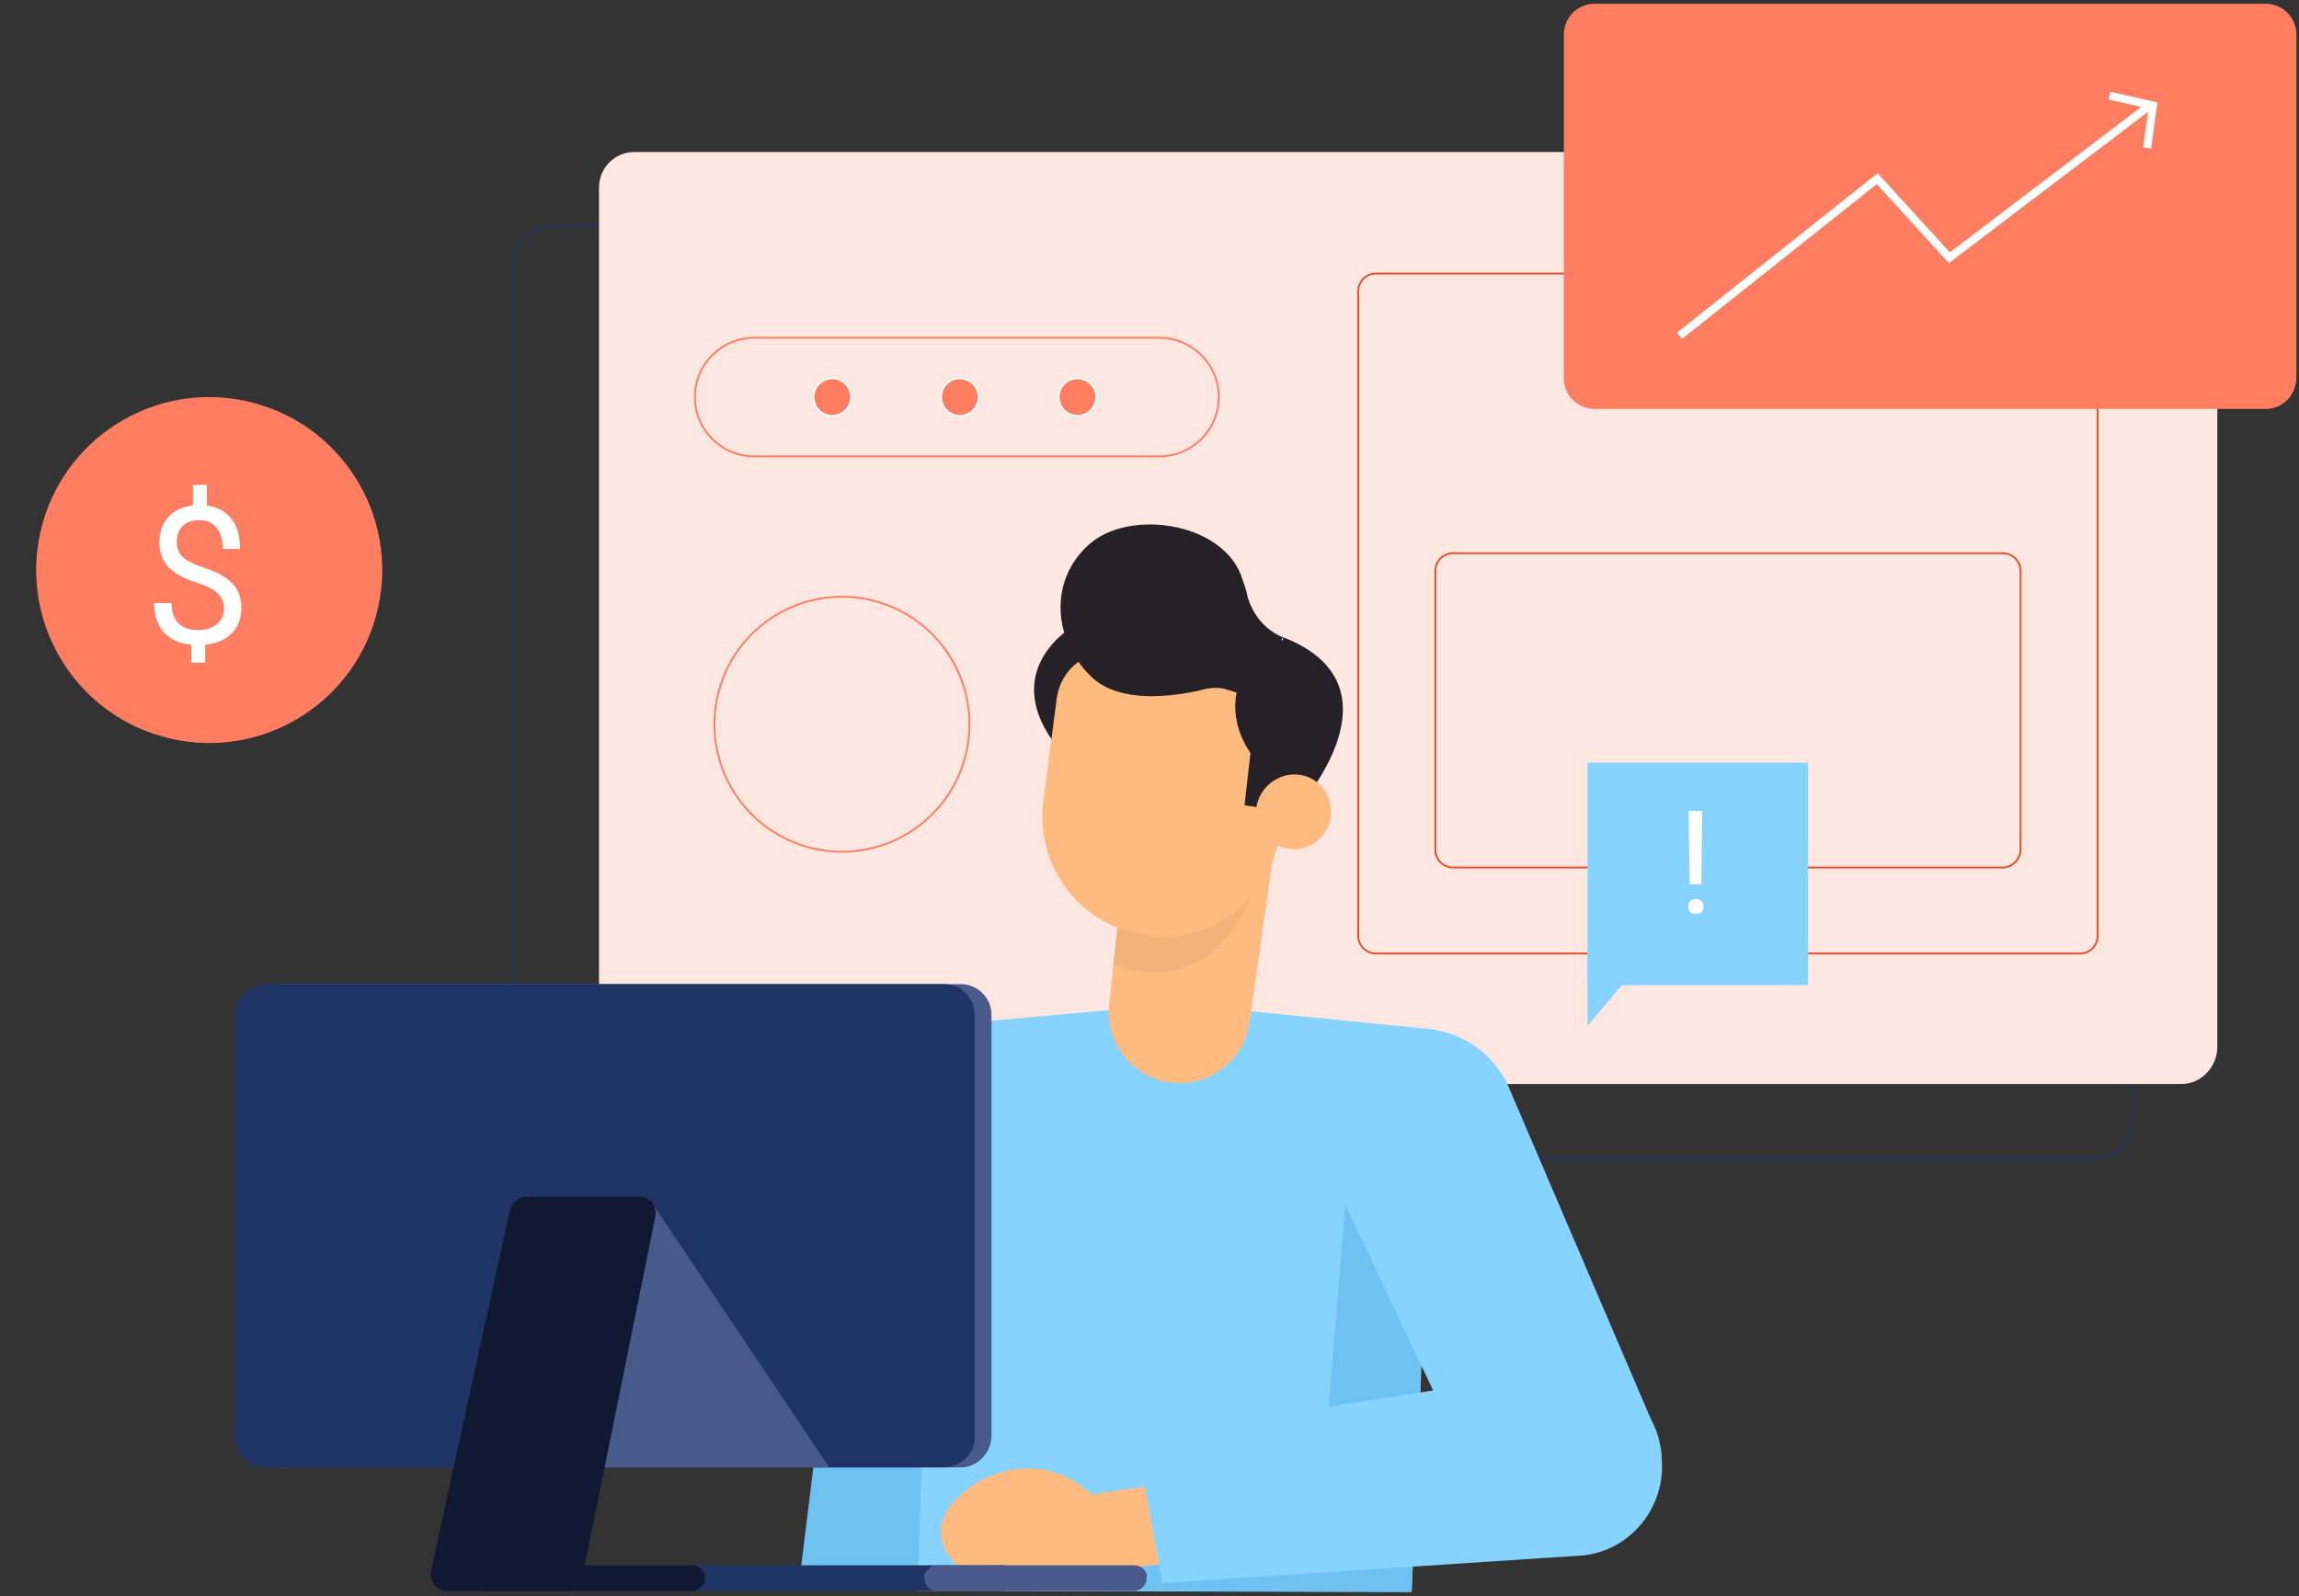
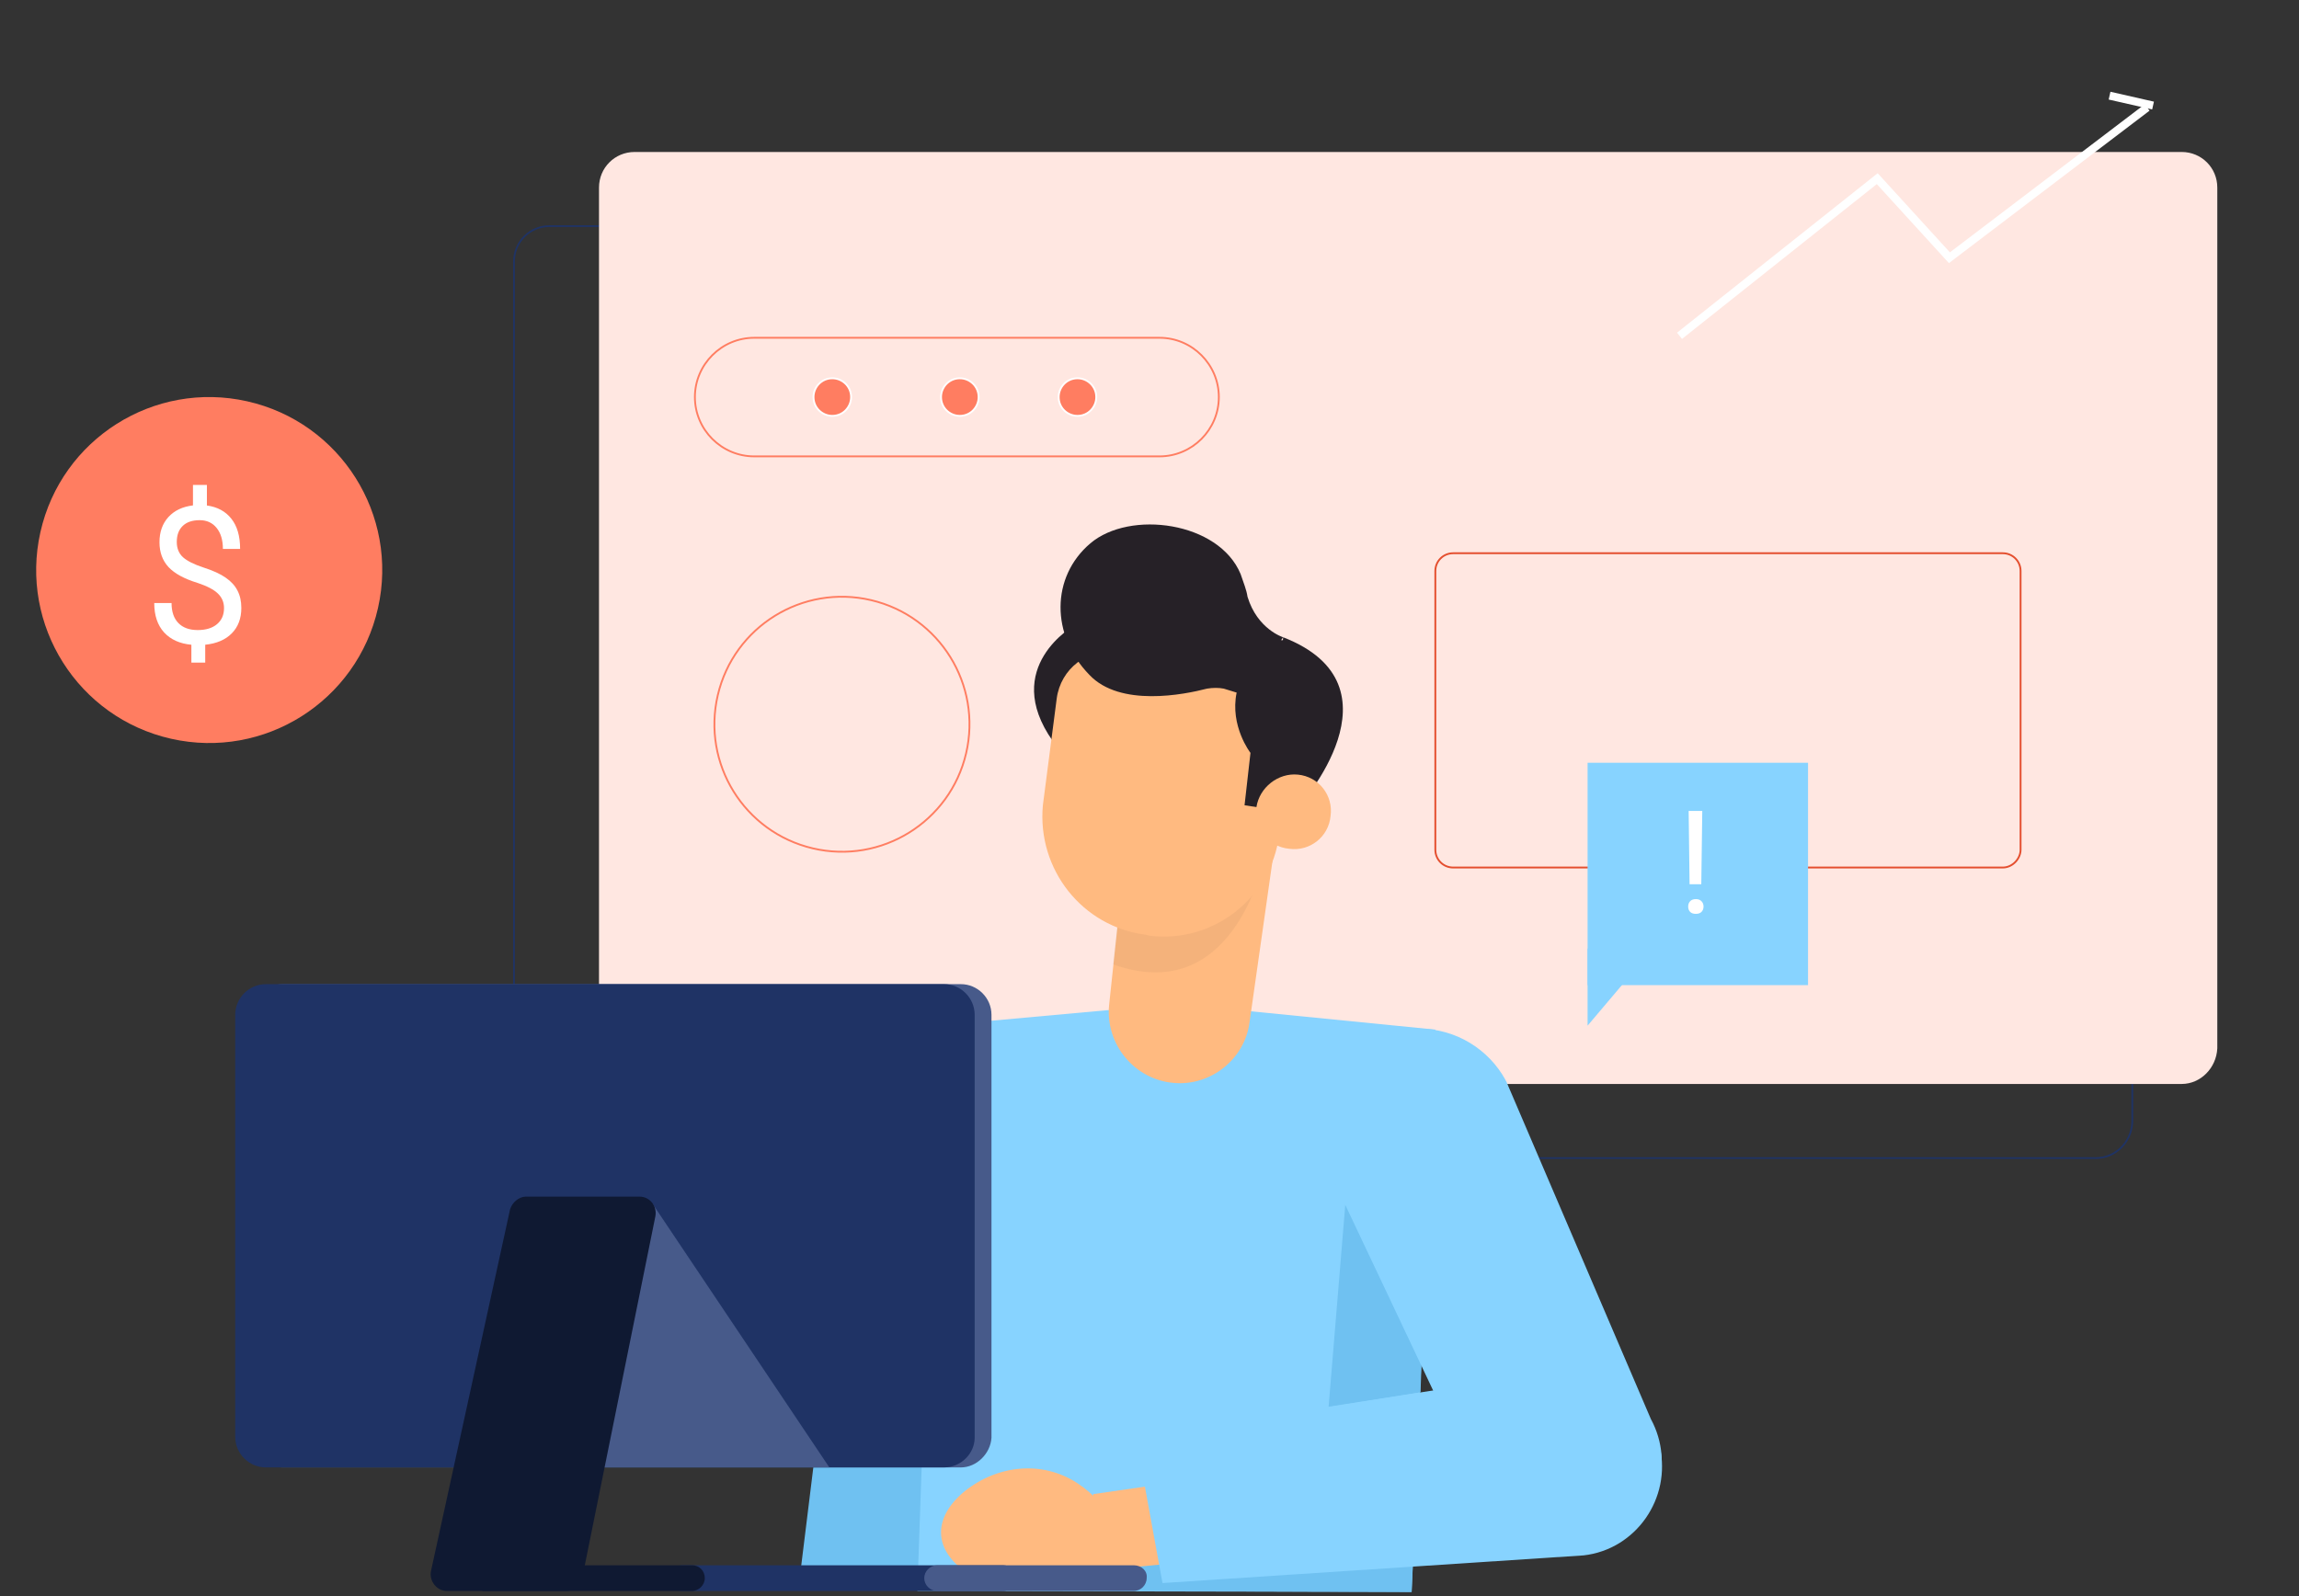
<svg xmlns="http://www.w3.org/2000/svg" width="576" height="400" viewBox="0 0 576 400" fill="none">
  <rect x="0" y="0" width="576" height="400" fill="#333333" stroke="none" />
  <g clip-path="url(#clip0)">
    <path d="M525.067 290.228H137.693C132.739 290.228 128.776 286.265 128.776 281.312V65.581C128.776 60.627 132.739 56.664 137.693 56.664H525.315C530.269 56.664 534.231 60.627 534.231 65.581V281.312C533.984 286.265 530.021 290.228 525.067 290.228Z" stroke="#1F3365" stroke-width="0.434" stroke-miterlimit="10" />
    <path d="M546.615 271.652H158.993C154.039 271.652 150.076 267.689 150.076 262.735V47.005C150.076 42.051 154.039 38.088 158.993 38.088H546.615C551.568 38.088 555.531 42.051 555.531 47.005V262.735C555.284 267.689 551.321 271.652 546.615 271.652Z" fill="#FFE7E1" />
    <path d="M290.512 114.372H188.962C180.789 114.372 174.102 107.685 174.102 99.511C174.102 91.338 180.789 84.65 188.962 84.65H290.512C298.686 84.65 305.373 91.338 305.373 99.511C305.373 107.685 298.686 114.372 290.512 114.372Z" stroke="#FF7D61" stroke-width="0.454" stroke-miterlimit="10" />
    <path d="M213.235 99.511C213.235 101.987 211.254 104.217 208.529 104.217C206.052 104.217 203.823 102.235 203.823 99.511C203.823 97.034 205.805 94.805 208.529 94.805C211.006 94.805 213.235 96.786 213.235 99.511Z" fill="#FF7D61" stroke="white" stroke-width="0.459" stroke-miterlimit="10" />
    <path d="M245.186 99.511C245.186 101.987 243.205 104.217 240.48 104.217C238.004 104.217 235.774 102.235 235.774 99.511C235.774 97.034 237.756 94.805 240.48 94.805C242.957 94.805 245.186 96.786 245.186 99.511Z" fill="#FF7D61" stroke="white" stroke-width="0.459" stroke-miterlimit="10" />
    <path d="M274.66 99.511C274.66 101.987 272.678 104.217 269.954 104.217C267.477 104.217 265.248 102.235 265.248 99.511C265.248 97.034 267.229 94.805 269.954 94.805C272.431 94.805 274.66 96.786 274.66 99.511Z" fill="#FF7D61" stroke="white" stroke-width="0.459" stroke-miterlimit="10" />
-     <path d="M521.104 238.956H344.754C342.277 238.956 340.296 236.974 340.296 234.498V73.009C340.296 70.532 342.277 68.551 344.754 68.551H521.104C523.581 68.551 525.562 70.532 525.562 73.009V234.498C525.562 236.974 523.581 238.956 521.104 238.956Z" stroke="#E44F2F" stroke-width="0.454" stroke-miterlimit="10" />
    <path d="M501.785 217.409H364.074C361.597 217.409 359.615 215.428 359.615 212.951V143.105C359.615 140.628 361.597 138.646 364.074 138.646H501.785C504.261 138.646 506.243 140.628 506.243 143.105V212.951C506.243 215.18 504.261 217.409 501.785 217.409Z" stroke="#E44F2F" stroke-width="0.459" stroke-miterlimit="10" />
    <path d="M242.048 188.804C246.081 171.626 235.423 154.431 218.245 150.399C201.067 146.367 183.872 157.024 179.84 174.202C175.808 191.381 186.465 208.575 203.643 212.607C220.822 216.64 238.016 205.982 242.048 188.804Z" stroke="#FF7D61" stroke-width="0.459" stroke-miterlimit="10" />
    <path d="M94.703 152.382C99.962 129.028 85.293 105.832 61.939 100.572C38.584 95.313 15.389 109.982 10.129 133.336C4.87 156.691 19.539 179.887 42.893 185.146C66.248 190.405 89.443 175.736 94.703 152.382Z" fill="#FF7D61" />
    <path d="M56.128 152.393C56.128 150.955 55.62 149.744 54.605 148.76C53.605 147.775 51.909 146.885 49.519 146.088C46.19 145.072 43.761 143.752 42.23 142.127C40.714 140.486 39.956 138.408 39.956 135.893C39.956 133.33 40.698 131.229 42.183 129.588C43.683 127.947 45.737 126.971 48.347 126.658V121.525H51.839V126.682C54.464 127.041 56.503 128.143 57.956 129.986C59.425 131.83 60.159 134.354 60.159 137.557H55.847C55.847 135.354 55.323 133.604 54.276 132.307C53.23 131.01 51.815 130.361 50.034 130.361C48.175 130.361 46.753 130.846 45.769 131.814C44.784 132.768 44.292 134.104 44.292 135.822C44.292 137.416 44.808 138.689 45.839 139.643C46.886 140.58 48.597 141.439 50.972 142.221C53.362 142.986 55.222 143.838 56.55 144.775C57.894 145.697 58.878 146.775 59.503 148.01C60.144 149.244 60.464 150.689 60.464 152.346C60.464 154.986 59.667 157.111 58.073 158.721C56.495 160.33 54.276 161.283 51.417 161.58V166.057H47.948V161.58C45.042 161.314 42.761 160.283 41.105 158.486C39.464 156.674 38.644 154.221 38.644 151.127H42.98C42.98 153.299 43.55 154.971 44.69 156.143C45.831 157.314 47.448 157.9 49.542 157.9C51.589 157.9 53.198 157.408 54.37 156.424C55.542 155.439 56.128 154.096 56.128 152.393Z" fill="white" />
    <path d="M452.992 191.156H397.759V246.885H452.992V191.156Z" fill="#87D3FF" />
    <path d="M397.759 237.721V257.04L414.106 237.721H397.759Z" fill="#87D3FF" />
    <path d="M426.247 221.604H423.312L423.083 203.234H426.493L426.247 221.604ZM422.96 227.193C422.96 226.666 423.118 226.227 423.435 225.875C423.763 225.512 424.243 225.33 424.876 225.33C425.509 225.33 425.989 225.512 426.317 225.875C426.646 226.227 426.81 226.666 426.81 227.193C426.81 227.721 426.646 228.16 426.317 228.512C425.989 228.852 425.509 229.021 424.876 229.021C424.243 229.021 423.763 228.852 423.435 228.512C423.118 228.16 422.96 227.721 422.96 227.193Z" fill="white" />
-     <path d="M567.67 102.485H399.494C395.283 102.485 391.815 99.018 391.815 94.807V8.614C391.815 4.403 395.283 0.936 399.494 0.936H567.67C571.88 0.936 575.348 4.403 575.348 8.614V94.559C575.348 99.018 571.88 102.485 567.67 102.485Z" fill="#FF7D61" />
    <path d="M420.795 84.156L470.331 44.775L488.412 64.589L537.948 26.941" stroke="white" stroke-width="2" stroke-miterlimit="10" />
-     <path d="M528.536 23.971L539.434 26.448L537.948 37.098" stroke="white" stroke-width="2" stroke-miterlimit="10" />
+     <path d="M528.536 23.971L539.434 26.448" stroke="white" stroke-width="2" stroke-miterlimit="10" />
    <path d="M200.356 395.492L214.97 276.853C214.97 276.605 214.97 276.357 214.97 276.357C216.951 267.936 223.143 260.506 232.307 258.029C245.435 254.066 259.305 261.744 263.02 274.871C264.258 278.834 264.258 282.797 263.515 286.76V287.008C263.515 287.255 263.515 287.255 263.515 287.503L248.902 378.402C245.93 390.291 234.289 397.969 222.152 395.74L200.356 395.492Z" fill="#6FC1F1" />
    <path d="M294.724 251.588L234.785 257.037L229.831 398.711L353.672 398.959L359.616 258.028L294.724 251.588Z" fill="#87D3FF" />
    <path d="M353.672 398.958L354.91 372.951L279.368 380.629L277.634 398.71L353.672 398.958Z" fill="#6FC1F1" />
    <path d="M356.148 341.993L337.077 301.621L332.866 352.644L355.901 348.928L356.148 341.993Z" fill="#6FC1F1" />
    <path d="M413.61 355.614L377.449 271.154C377.449 270.906 377.201 270.906 377.201 270.659C372.99 262.981 364.817 257.779 355.405 257.779C341.782 257.779 330.637 268.925 330.637 282.547C330.637 286.758 331.627 290.473 333.361 293.941V294.188C333.361 294.436 333.609 294.436 333.609 294.684L372.99 377.905C379.182 388.555 392.557 392.518 403.455 387.069C415.096 381.125 419.802 367.007 413.61 355.614Z" fill="#87D3FF" />
    <path d="M273.918 374.439L332.123 366.018L317.262 389.547L270.698 394.006L273.918 374.439Z" fill="#FFBA80" />
    <path d="M269.955 371.716C278.624 377.413 281.348 385.586 273.175 392.274C265.001 398.961 251.131 399.952 242.462 394.255C233.794 388.558 233.546 380.385 241.719 373.698C250.141 367.01 261.286 366.019 269.955 371.716Z" fill="#FFBA80" />
    <path d="M284.568 360.073L387.852 343.974C399.245 341.992 413.115 351.157 415.84 362.55C418.812 375.43 409.895 388.309 396.768 389.795L291.256 396.73L284.568 360.073Z" fill="#87D3FF" />
    <path d="M320.483 204.035L313.052 256.296C311.814 265.46 303.393 272.148 294.229 271.405C284.321 270.662 276.891 261.745 277.882 251.838L282.588 207.75L320.483 204.035Z" fill="#FFBA80" />
    <path opacity="0.05" d="M317.015 213.943C317.015 213.943 310.08 252.829 278.872 241.684L280.606 225.832L317.015 213.943Z" fill="#262127" />
    <path d="M269.212 156.729C269.212 156.729 250.636 167.131 263.763 185.707C276.89 204.283 280.11 158.215 280.11 158.215L269.212 156.729Z" fill="#262127" />
    <path d="M325.435 202.053C325.435 202.053 352.68 171.836 321.473 159.699L318.748 203.044L325.435 202.053Z" fill="#262127" />
    <path d="M287.045 234.251L288.036 234.499C303.888 236.48 318.501 225.087 320.483 209.235L324.445 176.541C324.941 172.331 321.969 168.615 318.006 168.12L279.863 163.414C272.432 162.423 265.745 167.625 264.754 175.055L261.287 201.805C259.8 217.904 271.194 232.27 287.045 234.251Z" fill="#FFBA80" />
    <path d="M320.977 160.443L321.473 159.7C321.473 159.7 315.033 157.719 312.556 149.545C312.308 147.811 311.565 146.078 310.822 143.848C305.373 130.721 283.082 127.749 273.175 136.17C263.267 144.591 263.267 159.205 272.927 169.112C280.605 177.285 296.704 174.066 302.401 172.579C303.887 172.332 305.373 172.332 306.612 172.579L309.832 173.57C308.098 181.991 313.299 188.679 313.299 188.679L311.813 201.806L315.033 202.301L322.463 199.329L331.132 175.552C331.132 175.799 328.408 159.7 320.977 160.443Z" fill="#262127" />
    <path d="M314.786 202.302C314.043 207.503 317.758 212.209 322.96 212.704C328.161 213.447 332.867 209.732 333.362 204.531C334.105 199.33 330.39 194.624 325.189 194.128C320.235 193.633 315.529 197.348 314.786 202.302Z" fill="#FFBA80" />
    <path d="M251.38 392.275H170.883C169.149 392.275 167.663 393.762 167.663 395.495C167.663 397.229 169.149 398.715 170.883 398.715H251.38C253.113 398.715 254.599 397.229 254.599 395.495C254.599 393.762 253.113 392.275 251.38 392.275Z" fill="#1F3365" />
    <path d="M284.073 392.275H234.784C233.051 392.275 231.564 393.762 231.564 395.495C231.564 397.229 233.051 398.715 234.784 398.715H284.073C285.807 398.715 287.293 397.229 287.293 395.495C287.541 393.762 286.054 392.275 284.073 392.275Z" fill="#475A8A" />
    <path d="M240.729 367.753H70.82C66.609 367.753 63.142 364.286 63.142 360.075V254.315C63.142 250.104 66.609 246.637 70.82 246.637H240.729C244.94 246.637 248.408 250.104 248.408 254.315V360.323C248.16 364.286 244.692 367.753 240.729 367.753Z" fill="#475A8A" />
    <path d="M236.519 367.753H66.609C62.398 367.753 58.931 364.286 58.931 360.075V254.315C58.931 250.104 62.398 246.637 66.609 246.637H236.519C240.729 246.637 244.197 250.104 244.197 254.315V360.323C244.197 364.286 240.729 367.753 236.519 367.753Z" fill="#1F3365" />
    <path d="M163.453 301.621L207.788 367.752H144.134L163.453 301.621Z" fill="#475A8A" />
    <path d="M131.749 299.889H160.233C162.71 299.889 164.691 302.118 164.196 304.842L145.867 395.494C145.372 397.475 143.886 398.714 141.904 398.714H111.935C109.458 398.714 107.477 396.237 107.972 393.76L127.787 303.109C128.282 301.375 130.016 299.889 131.749 299.889Z" fill="#0F1932" />
    <path d="M173.359 392.275H120.851V398.715H173.359C175.093 398.715 176.579 397.229 176.579 395.495C176.579 393.762 175.341 392.275 173.359 392.275Z" fill="#0F1932" />
  </g>
  <defs>
    <clipPath id="clip0">
      <rect width="575.637" height="400" fill="white" />
    </clipPath>
  </defs>
</svg>